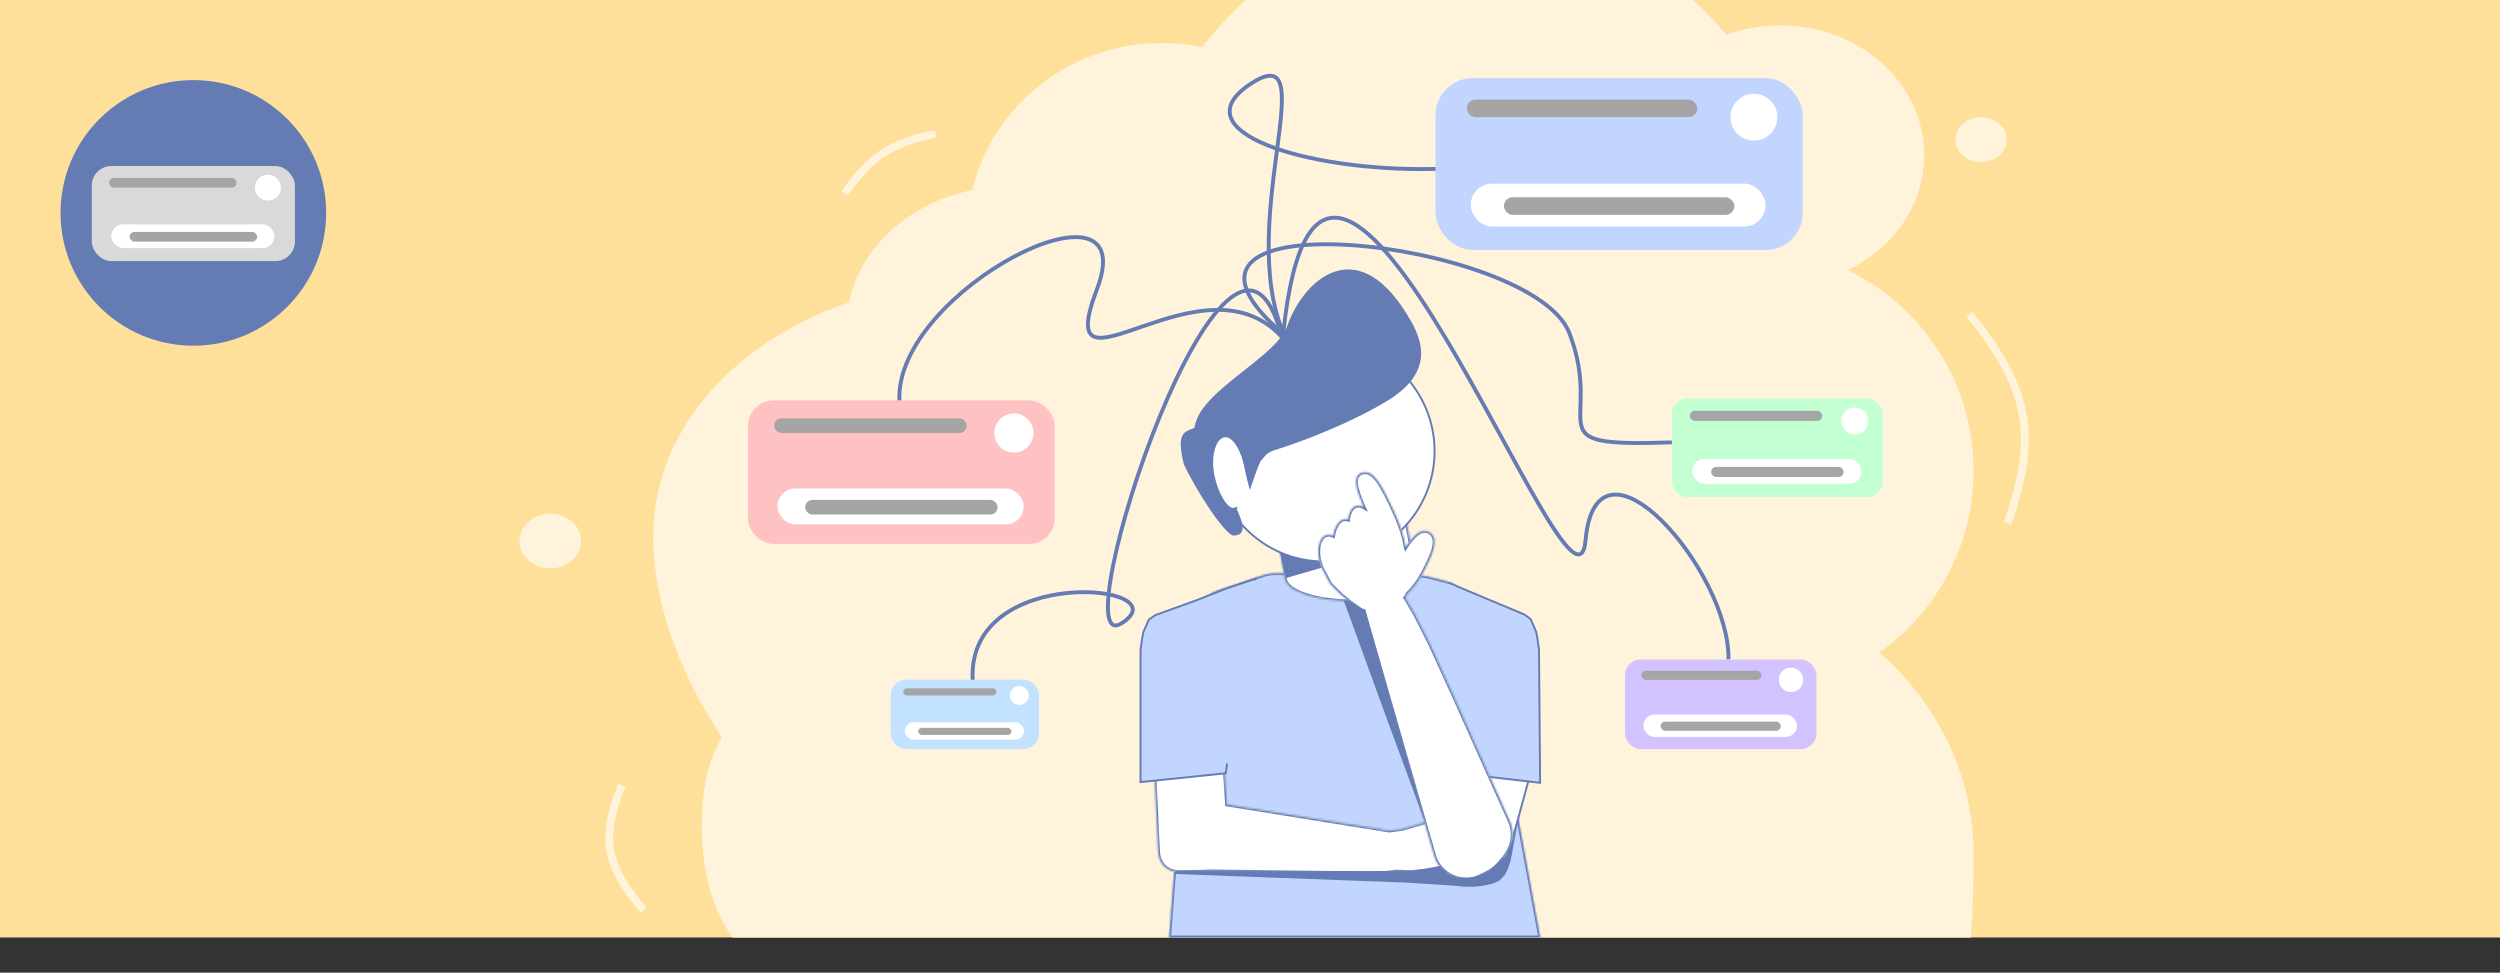
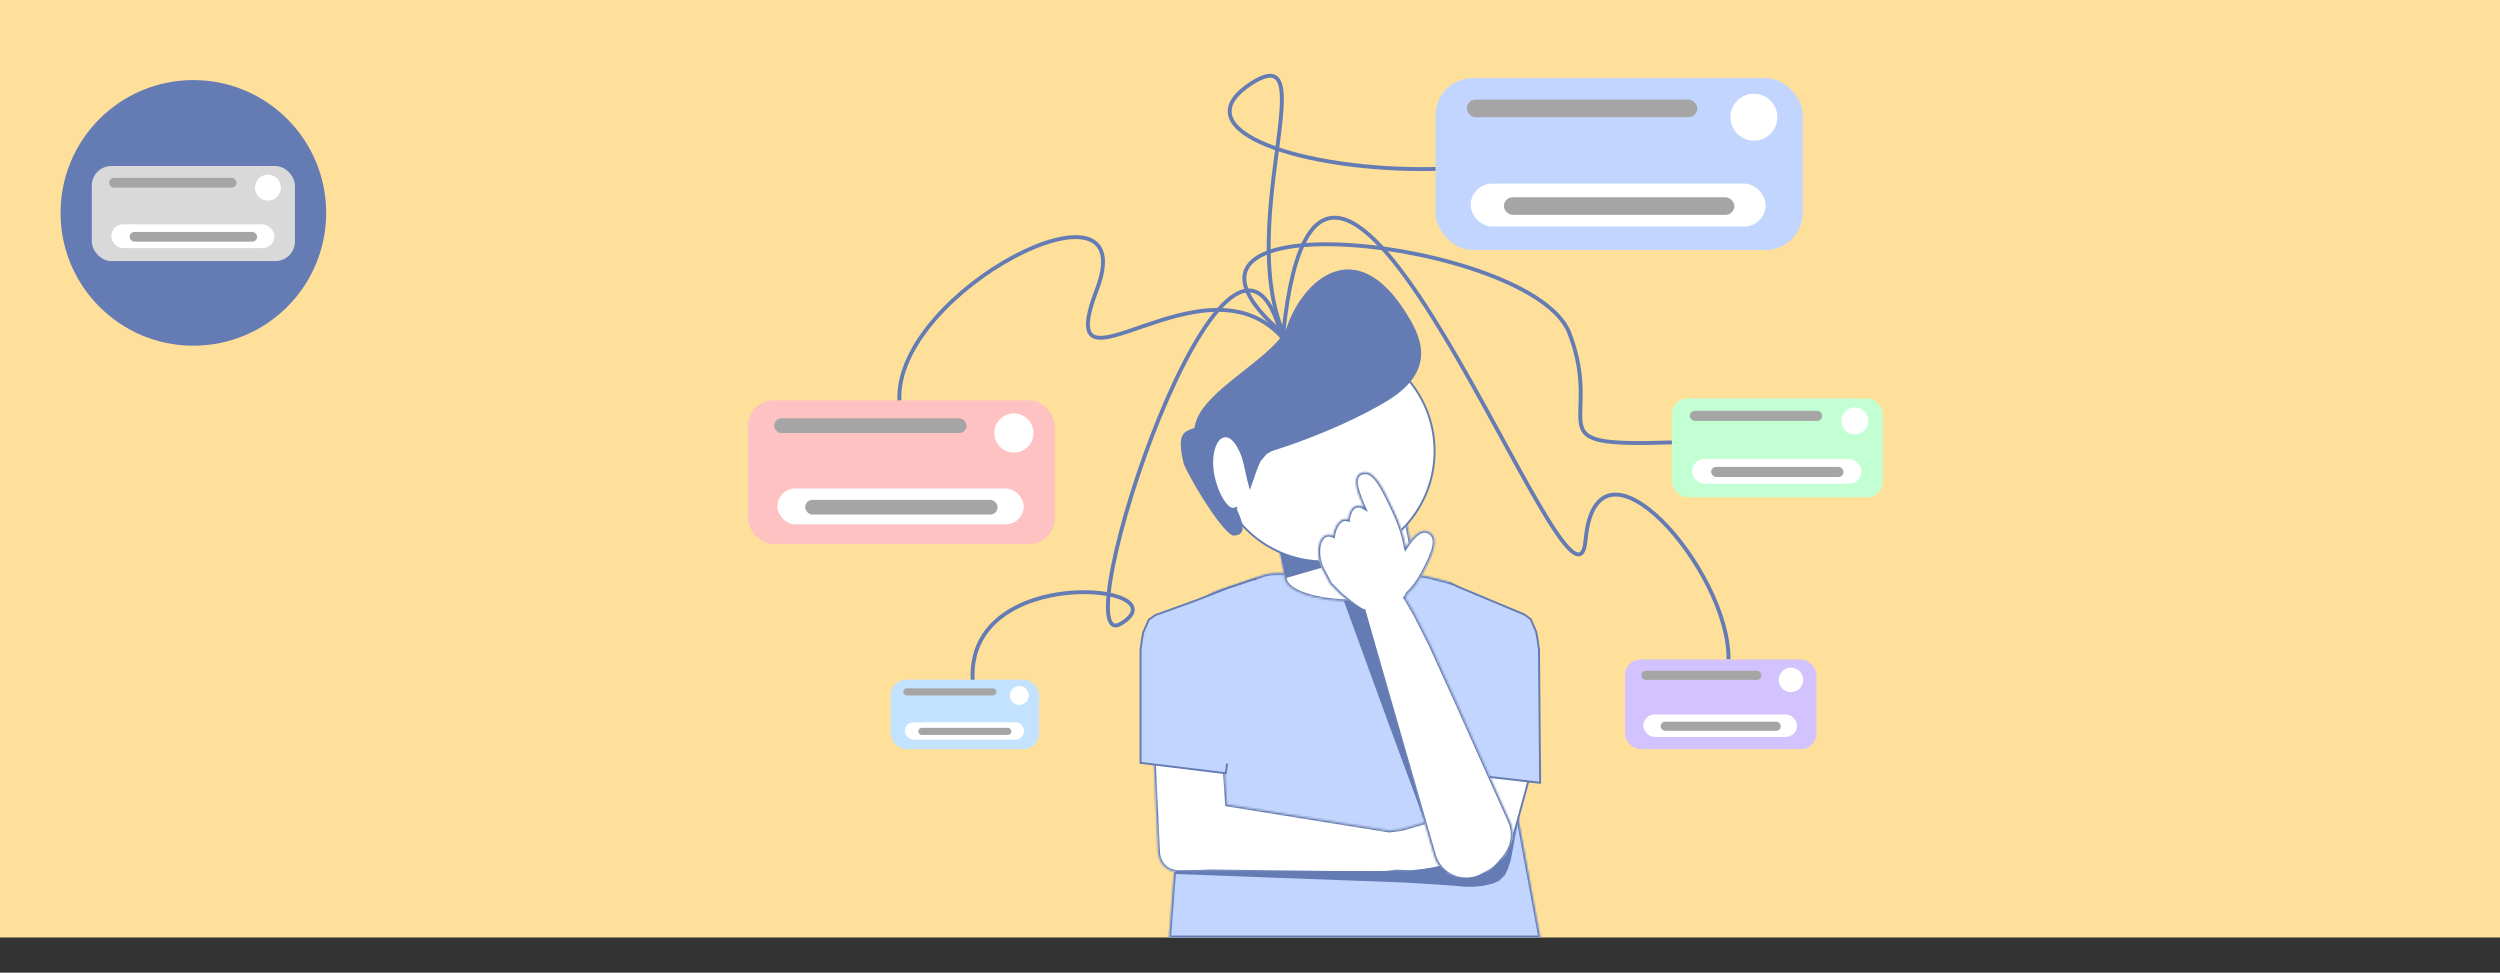
<svg xmlns="http://www.w3.org/2000/svg" width="1280" height="498" viewBox="0 0 1280 498" fill="none">
  <rect x="0" y="0" width="1280" height="498" fill="#333333" stroke="none" />
  <rect width="1280" height="480" fill="#FEE09A" />
  <circle cx="99" cy="109" r="68" fill="#647CB3" />
-   <path fill-rule="evenodd" clip-rule="evenodd" d="M637.813 0C629.78 7.301 622.363 15.357 615.655 24.064C609.026 22.711 602.155 22 595.114 22C547.756 22 508.095 54.168 497.815 97.339C465.7 103.823 440.683 126.412 434.617 154.795C384.028 171.981 339.572 211.533 334.885 265.355C331.778 301.035 346.189 342.534 369.609 377.377C364.905 385.932 361.848 394.518 360.756 403C360.756 403 352.584 449.185 375.138 480H1008.98C1010.19 467.906 1010.45 453.704 1010.45 437.114C1010.45 396.882 992.067 360.448 962.326 334.025C991.448 313.37 1010.45 279.402 1010.45 241C1010.45 195.81 984.136 156.761 945.984 138.318C969.316 127.165 985.214 105.01 985.214 79.5C985.214 42.773 952.261 13 911.611 13C901.833 13 892.502 14.722 883.966 17.849C878.628 11.496 872.895 5.532 866.809 0H637.813ZM1029.8 268.551C1037.78 245.578 1040.61 227.948 1037.45 211.163C1034.29 194.39 1025.18 178.744 1009.89 159.646L1006.77 162.099C1021.91 181.016 1030.53 196.034 1033.51 211.838C1036.49 227.631 1033.89 244.493 1026.01 267.195L1029.8 268.551ZM450.771 76.911C458.164 72.023 466.81 69.016 478.629 66.573L479.555 70.397C467.995 72.786 459.92 75.653 453.132 80.141C446.337 84.633 440.68 90.848 434.127 100.183L430.723 97.965C437.397 88.458 443.384 81.795 450.771 76.911ZM316.539 401.228C310.928 415.032 308.714 425.76 310.552 436.025C312.388 446.277 318.209 455.739 327.913 467.124L330.955 464.571C321.398 453.359 316.145 444.57 314.5 435.383C312.857 426.21 314.756 416.313 320.26 402.772L316.539 401.228ZM297.544 277C297.544 284.732 290.483 291 281.772 291C273.061 291 266 284.732 266 277C266 269.268 273.061 263 281.772 263C290.483 263 297.544 269.268 297.544 277ZM1014.32 83C1021.58 83 1027.46 77.851 1027.46 71.5C1027.46 65.149 1021.58 60 1014.32 60C1007.06 60 1001.17 65.149 1001.17 71.5C1001.17 77.851 1007.06 83 1014.32 83Z" fill="#FFF4DB" />
  <mask id="path-4-inside-1_780_597" fill="white">
    <path fill-rule="evenodd" clip-rule="evenodd" d="M623.846 302.201C616.59 304.618 611.491 311.151 610.907 318.777L598.568 480L788.623 480L768.511 370.918L753.362 310.863C751.88 304.989 747.646 300.196 742 298L731.494 295.292C730.142 294.944 728.756 294.746 727.36 294.701L688.786 293.466L652.786 293.466C650.678 293.466 648.585 293.817 646.593 294.504L636.387 298.022L623.846 302.201Z" />
  </mask>
  <path fill-rule="evenodd" clip-rule="evenodd" d="M623.846 302.201C616.59 304.618 611.491 311.151 610.907 318.777L598.568 480L788.623 480L768.511 370.918L753.362 310.863C751.88 304.989 747.646 300.196 742 298L731.494 295.292C730.142 294.944 728.756 294.746 727.36 294.701L688.786 293.466L652.786 293.466C650.678 293.466 648.585 293.817 646.593 294.504L636.387 298.022L623.846 302.201Z" fill="#C2D5FF" />
  <path d="M610.907 318.777L609.91 318.701L609.91 318.701L610.907 318.777ZM623.846 302.201L623.53 301.252L623.53 301.252L623.846 302.201ZM598.568 480L597.571 479.924L597.489 481L598.568 481L598.568 480ZM788.623 480L788.623 481L789.825 481L789.607 479.819L788.623 480ZM768.511 370.918L769.495 370.737L769.489 370.705L769.481 370.674L768.511 370.918ZM753.362 310.863L752.392 311.108L752.392 311.108L753.362 310.863ZM742 298L742.362 297.068L742.307 297.046L742.25 297.032L742 298ZM731.494 295.292L731.744 294.324L731.744 294.324L731.494 295.292ZM727.36 294.701L727.328 295.7L727.328 295.7L727.36 294.701ZM688.786 293.466L688.818 292.467L688.802 292.466L688.786 292.466L688.786 293.466ZM646.593 294.504L646.267 293.559L646.267 293.559L646.593 294.504ZM636.387 298.022L636.704 298.971L636.713 298.968L636.387 298.022ZM611.904 318.853C612.457 311.629 617.288 305.44 624.162 303.15L623.53 301.252C615.892 303.797 610.524 310.673 609.91 318.701L611.904 318.853ZM599.565 480.076L611.904 318.853L609.91 318.701L597.571 479.924L599.565 480.076ZM598.568 481L788.623 481L788.623 479L598.568 479L598.568 481ZM767.528 371.1L787.64 480.181L789.607 479.819L769.495 370.737L767.528 371.1ZM752.392 311.108L767.542 371.163L769.481 370.674L754.332 310.619L752.392 311.108ZM741.638 298.932C746.982 301.01 750.99 305.548 752.392 311.108L754.332 310.619C752.771 304.431 748.31 299.381 742.362 297.068L741.638 298.932ZM731.245 296.261L741.75 298.968L742.25 297.032L731.744 294.324L731.245 296.261ZM727.328 295.7C728.65 295.743 729.964 295.931 731.245 296.261L731.744 294.324C730.321 293.957 728.861 293.749 727.392 293.702L727.328 295.7ZM688.754 294.466L727.328 295.7L727.392 293.702L688.818 292.467L688.754 294.466ZM652.786 294.466L688.786 294.466L688.786 292.466L652.786 292.466L652.786 294.466ZM646.919 295.449C648.807 294.799 650.789 294.466 652.786 294.466L652.786 292.466C650.567 292.466 648.364 292.836 646.267 293.559L646.919 295.449ZM636.713 298.968L646.919 295.449L646.267 293.559L636.062 297.077L636.713 298.968ZM624.162 303.15L636.704 298.971L636.071 297.074L623.53 301.252L624.162 303.15Z" fill="#647CB3" mask="url(#path-4-inside-1_780_597)" />
  <mask id="path-6-inside-2_780_597" fill="white">
    <path fill-rule="evenodd" clip-rule="evenodd" d="M664.108 446.728L618.619 446.177C618.062 446.27 617.512 446.321 616.974 446.331L603.984 446.557C597.588 446.669 593.185 442.387 592.876 435.756L590.73 389.732C590.663 388.293 590.792 386.78 591.114 385.233L599.7 344.012C601.517 335.288 609.052 327.101 617.303 324.885L619.704 324.24C629.496 321.61 636.324 328.349 634.334 338.677L626.674 378.441C626.376 379.99 626.273 381.503 626.367 382.937L628.247 411.438C628.257 411.586 628.269 411.733 628.283 411.879L711.315 425.226L717.765 424.39L733.181 419.929L742.224 418.631L745.182 419.987L746.869 421.619L747.919 423.389L748.471 425.933L749.66 428.339L749.852 432.294L747.999 436.026L740.811 442.8L737.157 444.374L732.789 445.592L728.213 446.089L722.337 446.542L714.531 446.278L711.257 446.818L711.255 446.766C710.996 446.809 710.732 446.838 710.463 446.851L703.469 447.205L690.349 447.046L664.108 446.728Z" />
  </mask>
  <path fill-rule="evenodd" clip-rule="evenodd" d="M664.108 446.728L618.619 446.177C618.062 446.27 617.512 446.321 616.974 446.331L603.984 446.557C597.588 446.669 593.185 442.387 592.876 435.756L590.73 389.732C590.663 388.293 590.792 386.78 591.114 385.233L599.7 344.012C601.517 335.288 609.052 327.101 617.303 324.885L619.704 324.24C629.496 321.61 636.324 328.349 634.334 338.677L626.674 378.441C626.376 379.99 626.273 381.503 626.367 382.937L628.247 411.438C628.257 411.586 628.269 411.733 628.283 411.879L711.315 425.226L717.765 424.39L733.181 419.929L742.224 418.631L745.182 419.987L746.869 421.619L747.919 423.389L748.471 425.933L749.66 428.339L749.852 432.294L747.999 436.026L740.811 442.8L737.157 444.374L732.789 445.592L728.213 446.089L722.337 446.542L714.531 446.278L711.257 446.818L711.255 446.766C710.996 446.809 710.732 446.838 710.463 446.851L703.469 447.205L690.349 447.046L664.108 446.728Z" fill="white" />
  <path d="M618.619 446.177L618.455 445.191L618.543 445.176L618.631 445.177L618.619 446.177ZM664.108 446.728L664.12 445.728L664.12 445.728L664.108 446.728ZM616.974 446.331L616.957 445.331L616.957 445.331L616.974 446.331ZM603.984 446.557L604.001 447.557L604.001 447.557L603.984 446.557ZM592.876 435.756L591.877 435.802L591.877 435.802L592.876 435.756ZM590.73 389.732L591.729 389.686L591.729 389.686L590.73 389.732ZM591.114 385.233L592.093 385.437L592.093 385.437L591.114 385.233ZM599.7 344.012L598.721 343.808L598.721 343.808L599.7 344.012ZM617.303 324.885L617.563 325.851L617.563 325.851L617.303 324.885ZM619.704 324.24L619.444 323.274L619.444 323.274L619.704 324.24ZM634.334 338.677L635.316 338.866L634.334 338.677ZM626.674 378.441L627.656 378.631L627.656 378.631L626.674 378.441ZM626.367 382.937L625.369 383.003L625.369 383.003L626.367 382.937ZM628.247 411.438L629.245 411.372L629.245 411.372L628.247 411.438ZM628.283 411.879L628.124 412.866L627.361 412.743L627.287 411.974L628.283 411.879ZM711.315 425.226L711.444 426.218L711.3 426.237L711.156 426.213L711.315 425.226ZM717.765 424.39L718.043 425.35L717.97 425.372L717.894 425.381L717.765 424.39ZM733.181 419.929L732.903 418.968L732.97 418.949L733.039 418.939L733.181 419.929ZM742.224 418.631L742.082 417.642L742.373 417.6L742.64 417.722L742.224 418.631ZM745.182 419.987L745.599 419.078L745.755 419.149L745.878 419.269L745.182 419.987ZM746.869 421.619L747.564 420.901L747.66 420.994L747.729 421.109L746.869 421.619ZM747.919 423.389L748.779 422.879L748.862 423.018L748.896 423.177L747.919 423.389ZM748.471 425.933L747.575 426.376L747.52 426.266L747.494 426.145L748.471 425.933ZM749.66 428.339L750.556 427.897L750.648 428.083L750.659 428.291L749.66 428.339ZM749.852 432.294L750.851 432.245L750.864 432.505L750.748 432.738L749.852 432.294ZM747.999 436.026L748.894 436.471L748.815 436.631L748.684 436.754L747.999 436.026ZM740.811 442.8L741.497 443.528L741.369 443.649L741.207 443.719L740.811 442.8ZM737.157 444.374L737.552 445.293L737.49 445.319L737.425 445.338L737.157 444.374ZM732.789 445.592L733.057 446.556L732.978 446.578L732.896 446.587L732.789 445.592ZM728.213 446.089L728.321 447.083L728.306 447.085L728.29 447.086L728.213 446.089ZM722.337 446.542L722.414 447.539L722.358 447.543L722.303 447.541L722.337 446.542ZM714.531 446.278L714.368 445.291L714.466 445.275L714.565 445.278L714.531 446.278ZM711.257 446.818L711.419 447.805L710.288 447.992L710.257 446.845L711.257 446.818ZM711.255 446.766L711.091 445.78L712.224 445.591L712.255 446.739L711.255 446.766ZM710.463 446.851L710.514 447.85L710.514 447.85L710.463 446.851ZM703.469 447.205L703.52 448.203L703.488 448.205L703.457 448.205L703.469 447.205ZM690.349 447.046L690.337 448.046L690.337 448.046L690.349 447.046ZM618.631 445.177L664.12 445.728L664.096 447.728L618.607 447.177L618.631 445.177ZM616.957 445.331C617.443 445.322 617.944 445.276 618.455 445.191L618.783 447.164C618.18 447.264 617.581 447.32 616.992 447.33L616.957 445.331ZM603.966 445.558L616.957 445.331L616.992 447.33L604.001 447.557L603.966 445.558ZM593.874 435.709C594.019 438.812 595.115 441.286 596.844 442.968C598.571 444.647 601.003 445.609 603.966 445.558L604.001 447.557C600.568 447.617 597.601 446.494 595.45 444.402C593.302 442.313 592.041 439.331 591.877 435.802L593.874 435.709ZM591.729 389.686L593.874 435.709L591.877 435.802L589.731 389.779L591.729 389.686ZM592.093 385.437C591.787 386.909 591.666 388.338 591.729 389.686L589.731 389.779C589.66 388.247 589.798 386.65 590.135 385.03L592.093 385.437ZM600.679 344.215L592.093 385.437L590.135 385.03L598.721 343.808L600.679 344.215ZM617.563 325.851C609.695 327.963 602.424 335.841 600.679 344.215L598.721 343.808C600.611 334.735 608.409 326.238 617.044 323.919L617.563 325.851ZM619.963 325.206L617.563 325.851L617.044 323.919L619.444 323.274L619.963 325.206ZM633.352 338.488C634.301 333.567 633.123 329.668 630.735 327.311C628.356 324.963 624.591 323.963 619.963 325.206L619.444 323.274C624.609 321.887 629.154 322.941 632.14 325.888C635.116 328.824 636.358 333.459 635.316 338.866L633.352 338.488ZM625.692 378.252L633.352 338.488L635.316 338.866L627.656 378.631L625.692 378.252ZM625.369 383.003C625.269 381.475 625.379 379.877 625.692 378.252L627.656 378.631C627.373 380.104 627.277 381.53 627.365 382.872L625.369 383.003ZM627.249 411.504L625.369 383.003L627.365 382.872L629.245 411.372L627.249 411.504ZM627.287 411.974C627.272 411.818 627.26 411.661 627.249 411.504L629.245 411.372C629.254 411.51 629.265 411.648 629.278 411.784L627.287 411.974ZM711.156 426.213L628.124 412.866L628.441 410.891L711.474 424.239L711.156 426.213ZM711.186 424.234L717.637 423.398L717.894 425.381L711.444 426.218L711.186 424.234ZM717.487 423.429L732.903 418.968L733.459 420.889L718.043 425.35L717.487 423.429ZM733.039 418.939L742.082 417.642L742.366 419.621L733.323 420.919L733.039 418.939ZM742.64 417.722L745.599 419.078L744.766 420.896L741.807 419.541L742.64 417.722ZM745.878 419.269L747.564 420.901L746.173 422.338L744.487 420.706L745.878 419.269ZM747.729 421.109L748.779 422.879L747.059 423.899L746.009 422.129L747.729 421.109ZM748.896 423.177L749.449 425.721L747.494 426.145L746.942 423.601L748.896 423.177ZM749.368 425.49L750.556 427.897L748.763 428.782L747.575 426.376L749.368 425.49ZM750.659 428.291L750.851 432.245L748.853 432.342L748.661 428.388L750.659 428.291ZM750.748 432.738L748.894 436.471L747.103 435.581L748.957 431.849L750.748 432.738ZM748.684 436.754L741.497 443.528L740.125 442.073L747.313 435.299L748.684 436.754ZM741.207 443.719L737.552 445.293L736.761 443.456L740.415 441.882L741.207 443.719ZM737.425 445.338L733.057 446.556L732.52 444.629L736.888 443.411L737.425 445.338ZM732.896 446.587L728.321 447.083L728.105 445.095L732.681 444.598L732.896 446.587ZM728.29 447.086L722.414 447.539L722.26 445.545L728.136 445.092L728.29 447.086ZM722.303 447.541L714.497 447.277L714.565 445.278L722.371 445.542L722.303 447.541ZM714.694 447.264L711.419 447.805L711.094 445.832L714.368 445.291L714.694 447.264ZM710.257 446.845L710.256 446.793L712.255 446.739L712.256 446.792L710.257 446.845ZM710.413 445.853C710.643 445.841 710.869 445.816 711.091 445.78L711.419 447.753C711.122 447.802 710.82 447.835 710.514 447.85L710.413 445.853ZM703.419 446.206L710.413 445.853L710.514 447.85L703.52 448.203L703.419 446.206ZM690.361 446.046L703.481 446.205L703.457 448.205L690.337 448.046L690.361 446.046ZM664.12 445.728L690.361 446.046L690.337 448.046L664.096 447.728L664.12 445.728Z" fill="#647CB3" mask="url(#path-6-inside-2_780_597)" />
  <path d="M782.475 347.45L784.937 387.187C785.068 389.31 784.88 391.331 784.381 393.154L774.639 428.765C772.883 435.183 767.55 438.29 761.321 436.524L748.534 432.899C747.429 432.585 746.32 432.094 745.238 431.439C737.431 426.708 733.323 415.159 736.911 408.029L752.047 377.95C753.088 375.881 753.655 373.405 753.708 370.7L754.341 338.446C754.539 328.343 762.431 323.551 770.953 328.361C777.263 331.922 782 339.769 782.475 347.45Z" fill="white" stroke="#647CB3" />
  <path d="M737.752 418.729C734.137 419.808 731.074 421.511 728.953 423.271C727.892 424.152 727.08 425.037 726.55 425.852C726.032 426.65 725.814 427.334 725.842 427.864C725.991 428.295 726.416 428.714 727.204 429.06C728.013 429.414 729.128 429.654 730.477 429.749C733.171 429.939 736.696 429.545 740.323 428.463C743.964 427.376 746.039 426.136 747.113 424.915C748.156 423.729 748.28 422.535 747.937 421.386C747.583 420.199 746.806 419.039 745.286 418.411C743.748 417.775 741.369 417.65 737.752 418.729Z" fill="white" stroke="#647CB3" />
  <path d="M746.796 417.116C743.119 421.619 740.097 425.594 738.29 428.675C737.384 430.22 736.806 431.504 736.59 432.495C736.372 433.493 736.545 434.049 736.922 434.356C737.304 434.669 738.015 434.748 739.165 434.355C740.286 433.973 741.678 433.189 743.254 432.045C746.398 429.761 750.178 426.109 753.836 421.628C757.502 417.138 759.438 413.857 760.177 411.492C760.546 410.315 760.607 409.395 760.465 408.681C760.324 407.977 759.98 407.442 759.472 407.027C758.996 406.639 758.475 406.503 757.827 406.633C757.148 406.768 756.312 407.2 755.272 408.009C753.194 409.626 750.475 412.609 746.796 417.116Z" fill="white" stroke="#647CB3" />
  <path d="M729.763 434.037L738.226 419.712L724.47 423.876L719.299 426.165L722.126 435.566L729.763 434.037Z" fill="white" />
  <path d="M734.306 425.757L733.837 436.99L739.516 435.555L745.972 429.224L747.858 426.061L748.326 421.401L744.529 420.861L734.306 425.757Z" fill="white" />
  <mask id="path-13-inside-3_780_597" fill="white">
    <path fill-rule="evenodd" clip-rule="evenodd" d="M720.348 268.083H652.659L657.825 296.575H657.883C658.92 302.878 673.735 307.877 691.859 307.877C709.983 307.877 724.799 302.878 725.835 296.575H725.893L725.86 296.404C725.882 296.227 725.893 296.048 725.893 295.869C725.893 295.122 725.7 294.391 725.33 293.682L720.348 268.083Z" />
  </mask>
  <path fill-rule="evenodd" clip-rule="evenodd" d="M720.348 268.083H652.659L657.825 296.575H657.883C658.92 302.878 673.735 307.877 691.859 307.877C709.983 307.877 724.799 302.878 725.835 296.575H725.893L725.86 296.404C725.882 296.227 725.893 296.048 725.893 295.869C725.893 295.122 725.7 294.391 725.33 293.682L720.348 268.083Z" fill="white" />
  <path d="M652.659 268.083V267.083H651.461L651.675 268.261L652.659 268.083ZM720.348 268.083L721.33 267.892L721.172 267.083H720.348V268.083ZM657.825 296.575L656.841 296.753L656.99 297.575H657.825V296.575ZM657.883 296.575L658.87 296.413L658.732 295.575H657.883V296.575ZM725.835 296.575V295.575H724.986L724.848 296.413L725.835 296.575ZM725.893 296.575V297.575H727.106L726.875 296.384L725.893 296.575ZM725.86 296.404L724.867 296.281L724.848 296.439L724.878 296.595L725.86 296.404ZM725.33 293.682L724.348 293.873L724.376 294.015L724.443 294.144L725.33 293.682ZM652.659 269.083H720.348V267.083H652.659V269.083ZM658.809 296.397L653.643 267.905L651.675 268.261L656.841 296.753L658.809 296.397ZM657.883 295.575H657.825V297.575H657.883V295.575ZM691.859 306.877C682.878 306.877 674.754 305.637 668.78 303.641C665.79 302.642 663.382 301.468 661.678 300.198C659.962 298.919 659.07 297.627 658.87 296.413L656.896 296.737C657.215 298.675 658.564 300.371 660.483 301.802C662.415 303.242 665.037 304.499 668.146 305.538C674.37 307.617 682.716 308.877 691.859 308.877V306.877ZM724.848 296.413C724.649 297.627 723.757 298.919 722.04 300.198C720.337 301.468 717.928 302.642 714.938 303.641C708.964 305.637 700.84 306.877 691.859 306.877V308.877C701.002 308.877 709.348 307.617 715.572 305.538C718.681 304.499 721.303 303.242 723.236 301.802C725.155 300.371 726.503 298.675 726.822 296.737L724.848 296.413ZM725.893 295.575H725.835V297.575H725.893V295.575ZM724.878 296.595L724.911 296.766L726.875 296.384L726.841 296.213L724.878 296.595ZM724.893 295.869C724.893 296.007 724.884 296.144 724.867 296.281L726.852 296.528C726.879 296.31 726.893 296.09 726.893 295.869H724.893ZM724.443 294.144C724.747 294.727 724.893 295.301 724.893 295.869H726.893C726.893 294.943 726.652 294.055 726.217 293.219L724.443 294.144ZM719.366 268.274L724.348 293.873L726.311 293.491L721.33 267.892L719.366 268.274Z" fill="#647CB3" mask="url(#path-13-inside-3_780_597)" />
-   <path d="M611.508 307.729L611.508 307.729L611.496 307.733L591.556 314.92L588.15 317.317L586.775 320.486L586.775 320.488L585.369 323.69L584.667 327.528L583.958 332.691L583.958 338.515L583.958 343.071L583.958 355.437L583.958 361.295L583.958 367.803L583.958 378.868L583.958 390.583L583.958 400.433L627.561 395.914L642.842 296.288L628.179 301.225L611.508 307.729Z" fill="#C2D5FF" stroke="#647CB3" />
+   <path d="M611.508 307.729L611.508 307.729L611.496 307.733L591.556 314.92L588.15 317.317L586.775 320.486L586.775 320.488L585.369 323.69L584.667 327.528L583.958 332.691L583.958 338.515L583.958 343.071L583.958 355.437L583.958 361.295L583.958 367.803L583.958 378.868L583.958 390.583L627.561 395.914L642.842 296.288L628.179 301.225L611.508 307.729Z" fill="#C2D5FF" stroke="#647CB3" />
  <path d="M639.892 298.152L643.464 296.85L651.128 395.745L611.259 387.419L639.892 298.152Z" fill="#C2D5FF" />
  <path d="M761.357 306.634L761.357 306.634L780.373 314.57L783.729 317.015L785.1 320.218L785.101 320.22L786.504 323.458L787.224 327.331L787.961 332.538L788.01 338.406L788.049 342.996L788.155 355.453L788.205 361.354L788.261 367.91L788.355 379.056L788.455 390.858L788.54 400.784L745.92 395.889L742.526 298.759L745.507 299.994L745.509 299.995L761.357 306.634Z" fill="#C2D5FF" stroke="#647CB3" />
  <path d="M745.5 300.5L742 299L736.891 398.349L773.215 390.022L745.5 300.5Z" fill="#C2D5FF" />
  <path d="M653 272L667.821 279.538L681.043 283.832H695L691.878 286.27L658.272 296L653 272Z" fill="#647CB3" />
  <circle cx="678" cy="231" r="56.5" fill="white" stroke="#647CB3" />
  <path d="M720.034 160.42C726.432 170.696 736.888 188.688 710.867 204.888C684.846 221.088 624.729 243.526 618.331 233.25C591.632 208.916 651.93 187.351 659.092 166.847C667.202 143.63 694.047 118.677 720.034 160.42Z" fill="#647CB3" />
  <path d="M610.41 219.51C606.588 221.246 602.116 221.359 606.111 237.634C612.077 250.769 628.334 275.895 632.155 274.16C645.039 273.376 623 247.186 624.007 237.984C625.148 227.564 625.931 212.46 610.41 219.51Z" fill="#647CB3" />
  <path d="M637.541 237.721L637.535 237.703L637.529 237.685C636.036 232.708 634.306 228.87 632.402 226.422C630.497 223.97 628.498 223.002 626.447 223.491C624.415 223.976 622.696 226.111 621.654 229.456C620.621 232.769 620.31 237.116 620.993 241.7C621.677 246.288 623.385 251.304 625.487 255.026C626.539 256.888 627.676 258.401 628.811 259.376C629.956 260.359 631.024 260.733 631.964 260.509C632.926 260.279 633.994 259.375 635.016 257.863C636.025 256.371 636.932 254.367 637.595 252.102C638.923 247.565 639.24 242.089 637.541 237.721Z" fill="white" stroke="#647CB3" />
  <path d="M627.718 249.129C628.794 256.356 632.975 261.425 637.055 260.452C641.136 259.479 643.57 252.832 642.494 245.606C641.417 238.379 635.969 249.742 633.156 234.283C629.075 235.256 626.641 241.903 627.718 249.129Z" fill="white" />
  <path d="M653.5 229.5L634.211 225.645L635.733 233.146L636.958 238.575L638.5 245.5L639.94 250.88L643.537 240.544L645.347 236.224L648.5 232.5L653.5 229.5Z" fill="#647CB3" />
  <mask id="path-26-inside-4_780_597" fill="white">
    <path fill-rule="evenodd" clip-rule="evenodd" d="M728.592 293.298C726.173 297.832 723.363 301.529 720.71 303.957L720.475 304.544C720.251 305.103 719.929 305.614 719.527 306.054C719.779 306.376 720.012 306.72 720.223 307.084L724.681 314.797L732.221 329.697L745.819 359.55L773.066 420.489C775.105 425.05 775.025 430.261 772.846 434.736L772.465 435.518C771.824 436.834 771.014 438.061 770.054 439.168L767.085 442.595C765.707 444.184 764.042 445.504 762.175 446.486L758.636 448.346C749.053 453.386 737.185 448.336 734.193 437.945L698.332 313.401C698.281 313.226 698.241 313.049 698.21 312.871C697.561 312.732 696.94 312.464 696.387 312.076L692 309L686.5 304.5L681.547 299.547C681.184 299.184 680.88 298.768 680.644 298.313L678.177 293.557C677.13 291.949 676.251 289.999 675.661 287.827C673.848 281.149 675.445 274.903 679.229 273.875C680.305 273.583 681.442 273.744 682.561 274.278C683.232 269.917 685.404 266.526 687.851 265.861C688.61 265.655 689.407 265.703 690.213 265.973C690.644 262.289 692.12 259.603 694.423 258.977C695.619 258.652 696.905 258.92 698.177 259.668C694.252 250.75 692.216 243.791 697.158 242.06C703.402 239.872 707.876 249.291 713.698 261.687C716.864 268.428 718.91 274.849 719.585 279.554L719.737 280.125C723.713 273.975 727.767 270.272 731.646 272.342C737.352 275.387 733.668 283.785 728.592 293.298Z" />
  </mask>
  <path fill-rule="evenodd" clip-rule="evenodd" d="M728.592 293.298C726.173 297.832 723.363 301.529 720.71 303.957L720.475 304.544C720.251 305.103 719.929 305.614 719.527 306.054C719.779 306.376 720.012 306.72 720.223 307.084L724.681 314.797L732.221 329.697L745.819 359.55L773.066 420.489C775.105 425.05 775.025 430.261 772.846 434.736L772.465 435.518C771.824 436.834 771.014 438.061 770.054 439.168L767.085 442.595C765.707 444.184 764.042 445.504 762.175 446.486L758.636 448.346C749.053 453.386 737.185 448.336 734.193 437.945L698.332 313.401C698.281 313.226 698.241 313.049 698.21 312.871C697.561 312.732 696.94 312.464 696.387 312.076L692 309L686.5 304.5L681.547 299.547C681.184 299.184 680.88 298.768 680.644 298.313L678.177 293.557C677.13 291.949 676.251 289.999 675.661 287.827C673.848 281.149 675.445 274.903 679.229 273.875C680.305 273.583 681.442 273.744 682.561 274.278C683.232 269.917 685.404 266.526 687.851 265.861C688.61 265.655 689.407 265.703 690.213 265.973C690.644 262.289 692.12 259.603 694.423 258.977C695.619 258.652 696.905 258.92 698.177 259.668C694.252 250.75 692.216 243.791 697.158 242.06C703.402 239.872 707.876 249.291 713.698 261.687C716.864 268.428 718.91 274.849 719.585 279.554L719.737 280.125C723.713 273.975 727.767 270.272 731.646 272.342C737.352 275.387 733.668 283.785 728.592 293.298Z" fill="white" />
  <path d="M720.71 303.957L720.035 303.219L719.867 303.373L719.782 303.585L720.71 303.957ZM728.592 293.298L727.71 292.827L727.71 292.827L728.592 293.298ZM720.475 304.544L721.403 304.916L721.403 304.916L720.475 304.544ZM719.527 306.054L718.788 305.38L718.217 306.006L718.74 306.672L719.527 306.054ZM720.223 307.084L721.089 306.583L721.089 306.583L720.223 307.084ZM724.681 314.797L725.573 314.345L725.56 314.32L725.546 314.296L724.681 314.797ZM732.221 329.697L733.131 329.282L733.122 329.264L733.113 329.245L732.221 329.697ZM745.819 359.55L746.732 359.142L746.729 359.135L745.819 359.55ZM773.066 420.489L772.153 420.897L772.153 420.897L773.066 420.489ZM772.846 434.736L773.745 435.174L773.745 435.174L772.846 434.736ZM772.465 435.518L771.566 435.08L771.566 435.08L772.465 435.518ZM770.054 439.168L769.299 438.513L769.299 438.513L770.054 439.168ZM767.085 442.595L767.84 443.25L767.84 443.25L767.085 442.595ZM762.175 446.486L761.709 445.601L761.709 445.601L762.175 446.486ZM758.636 448.346L759.102 449.232L759.102 449.232L758.636 448.346ZM734.193 437.945L735.154 437.669L735.154 437.669L734.193 437.945ZM698.332 313.401L697.371 313.677L697.371 313.677L698.332 313.401ZM698.21 312.871L699.196 312.702L699.081 312.035L698.42 311.893L698.21 312.871ZM696.387 312.076L695.813 312.895L695.813 312.895L696.387 312.076ZM692 309L691.367 309.774L691.395 309.797L691.426 309.819L692 309ZM686.5 304.5L685.793 305.207L685.828 305.242L685.867 305.274L686.5 304.5ZM681.547 299.547L682.254 298.84L682.254 298.84L681.547 299.547ZM680.644 298.313L679.756 298.774L680.644 298.313ZM678.177 293.557L679.065 293.097L679.042 293.053L679.015 293.011L678.177 293.557ZM675.661 287.827L676.626 287.564L676.626 287.564L675.661 287.827ZM679.229 273.875L679.491 274.84L679.491 274.84L679.229 273.875ZM682.561 274.278L682.129 275.181L683.344 275.761L683.549 274.431L682.561 274.278ZM687.851 265.861L688.113 266.826L688.113 266.826L687.851 265.861ZM690.213 265.973L689.895 266.922L691.063 267.313L691.206 266.09L690.213 265.973ZM694.423 258.977L694.685 259.942L694.685 259.942L694.423 258.977ZM698.177 259.668L697.671 260.53L700.339 262.098L699.093 259.265L698.177 259.668ZM697.158 242.06L696.827 241.116L696.827 241.116L697.158 242.06ZM713.698 261.687L714.603 261.262L714.603 261.262L713.698 261.687ZM719.585 279.554L718.595 279.695L718.603 279.754L718.619 279.811L719.585 279.554ZM719.737 280.125L718.771 280.382L719.352 282.564L720.577 280.668L719.737 280.125ZM731.646 272.342L732.117 271.46L732.117 271.46L731.646 272.342ZM721.385 304.694C724.14 302.173 727.015 298.378 729.474 293.769L727.71 292.827C725.331 297.287 722.586 300.885 720.035 303.219L721.385 304.694ZM721.403 304.916L721.638 304.329L719.782 303.585L719.547 304.171L721.403 304.916ZM720.265 306.729C720.748 306.2 721.134 305.587 721.403 304.916L719.547 304.171C719.367 304.619 719.11 305.028 718.788 305.38L720.265 306.729ZM721.089 306.583C720.854 306.178 720.595 305.796 720.313 305.437L718.74 306.672C718.964 306.957 719.17 307.261 719.357 307.584L721.089 306.583ZM725.546 314.296L721.089 306.583L719.357 307.584L723.815 315.297L725.546 314.296ZM733.113 329.245L725.573 314.345L723.788 315.248L731.329 330.148L733.113 329.245ZM746.729 359.135L733.131 329.282L731.311 330.111L744.909 359.964L746.729 359.135ZM773.979 420.081L746.732 359.142L744.906 359.958L772.153 420.897L773.979 420.081ZM773.745 435.174C776.054 430.431 776.139 424.911 773.979 420.081L772.153 420.897C774.072 425.189 773.996 430.09 771.947 434.298L773.745 435.174ZM773.364 435.955L773.745 435.174L771.947 434.298L771.566 435.08L773.364 435.955ZM770.81 439.823C771.827 438.65 772.685 437.35 773.364 435.955L771.566 435.08C770.964 436.317 770.201 437.472 769.299 438.513L770.81 439.823ZM767.84 443.25L770.81 439.823L769.299 438.513L766.329 441.94L767.84 443.25ZM762.64 447.371C764.617 446.331 766.381 444.934 767.84 443.25L766.329 441.94C765.033 443.435 763.467 444.677 761.709 445.601L762.64 447.371ZM759.102 449.232L762.64 447.371L761.709 445.601L758.171 447.461L759.102 449.232ZM733.232 438.222C736.4 449.224 748.959 454.565 759.102 449.232L758.171 447.461C749.147 452.207 737.97 447.449 735.154 437.669L733.232 438.222ZM697.371 313.677L733.232 438.222L735.154 437.669L699.293 313.124L697.371 313.677ZM697.225 313.041C697.262 313.255 697.31 313.468 697.371 313.677L699.293 313.124C699.252 312.985 699.22 312.844 699.196 312.702L697.225 313.041ZM695.813 312.895C696.477 313.36 697.222 313.682 698.001 313.849L698.42 311.893C697.9 311.782 697.404 311.567 696.961 311.257L695.813 312.895ZM691.426 309.819L695.813 312.895L696.961 311.257L692.574 308.181L691.426 309.819ZM685.867 305.274L691.367 309.774L692.633 308.226L687.133 303.726L685.867 305.274ZM680.84 300.254L685.793 305.207L687.207 303.793L682.254 298.84L680.84 300.254ZM679.756 298.774C680.039 299.32 680.405 299.819 680.84 300.254L682.254 298.84C681.964 298.55 681.72 298.217 681.532 297.853L679.756 298.774ZM677.289 294.017L679.756 298.774L681.532 297.853L679.065 293.097L677.289 294.017ZM674.696 288.089C675.312 290.355 676.231 292.402 677.339 294.103L679.015 293.011C678.029 291.497 677.191 289.643 676.626 287.564L674.696 288.089ZM678.966 272.91C676.575 273.56 675.064 275.797 674.377 278.484C673.681 281.205 673.753 284.614 674.696 288.089L676.626 287.564C675.756 284.361 675.719 281.308 676.315 278.98C676.919 276.618 678.099 275.218 679.491 274.84L678.966 272.91ZM682.992 273.376C681.705 272.761 680.32 272.542 678.966 272.91L679.491 274.84C680.29 274.623 681.18 274.727 682.129 275.181L682.992 273.376ZM687.589 264.896C686.032 265.319 684.7 266.559 683.695 268.149C682.678 269.759 681.926 271.831 681.572 274.126L683.549 274.431C683.867 272.365 684.537 270.561 685.385 269.218C686.246 267.856 687.223 267.068 688.113 266.826L687.589 264.896ZM690.531 265.025C689.567 264.702 688.567 264.63 687.589 264.896L688.113 266.826C688.653 266.679 689.247 266.704 689.895 266.922L690.531 265.025ZM694.161 258.012C692.691 258.412 691.558 259.453 690.754 260.822C689.953 262.186 689.446 263.922 689.22 265.857L691.206 266.09C691.411 264.34 691.858 262.892 692.478 261.835C693.096 260.783 693.851 260.169 694.685 259.942L694.161 258.012ZM698.684 258.806C697.252 257.965 695.689 257.597 694.161 258.012L694.685 259.942C695.55 259.707 696.557 259.876 697.671 260.53L698.684 258.806ZM696.827 241.116C695.344 241.635 694.321 242.584 693.761 243.894C693.22 245.158 693.148 246.67 693.35 248.292C693.752 251.525 695.301 255.616 697.262 260.071L699.093 259.265C697.128 254.801 695.697 250.954 695.335 248.045C695.154 246.596 695.255 245.486 695.599 244.68C695.925 243.92 696.5 243.35 697.488 243.004L696.827 241.116ZM714.603 261.262C711.708 255.097 709.091 249.543 706.396 245.818C705.047 243.953 703.617 242.458 702.042 241.586C700.423 240.689 698.677 240.468 696.827 241.116L697.488 243.004C698.761 242.558 699.916 242.694 701.073 243.335C702.275 244.001 703.499 245.225 704.776 246.991C707.335 250.528 709.866 255.881 712.793 262.112L714.603 261.262ZM720.575 279.412C719.882 274.578 717.796 268.06 714.603 261.262L712.793 262.112C715.933 268.797 717.939 275.119 718.595 279.695L720.575 279.412ZM720.703 279.868L720.551 279.296L718.619 279.811L718.771 280.382L720.703 279.868ZM732.117 271.46C729.73 270.187 727.331 270.765 725.144 272.339C722.993 273.886 720.904 276.478 718.897 279.582L720.577 280.668C722.546 277.622 724.471 275.287 726.312 273.963C728.115 272.666 729.683 272.428 731.175 273.225L732.117 271.46ZM729.474 293.769C732.006 289.025 734.261 284.436 735.137 280.619C735.577 278.704 735.694 276.886 735.254 275.297C734.801 273.664 733.78 272.348 732.117 271.46L731.175 273.225C732.365 273.859 733.023 274.735 733.326 275.83C733.642 276.97 733.591 278.417 733.188 280.171C732.38 283.692 730.255 288.058 727.71 292.827L729.474 293.769Z" fill="#647CB3" mask="url(#path-26-inside-4_780_597)" />
  <rect x="735" y="40" width="188" height="88" rx="19" fill="#C2D5FF" />
  <rect x="753" y="94" width="151" height="22" rx="11" fill="white" />
  <circle cx="898" cy="60" r="12" fill="white" />
  <rect x="751" y="51" width="118" height="9" rx="4.5" fill="#A5A5A5" />
  <rect x="770" y="101" width="118" height="9" rx="4.5" fill="#A5A5A5" />
  <rect x="383" y="205" width="157" height="73.489" rx="13" fill="#FFC2C2" />
  <rect x="398.032" y="250.096" width="126.101" height="18.372" rx="9.186" fill="white" />
  <circle cx="519.122" cy="221.702" r="10.021" fill="white" />
  <rect x="396.362" y="214.186" width="98.543" height="7.516" rx="3.758" fill="#A5A5A5" />
  <rect x="412.229" y="255.941" width="98.543" height="7.516" rx="3.758" fill="#A5A5A5" />
  <rect x="856" y="204" width="108" height="50.553" rx="8" fill="#C2FFD3" />
  <rect x="866.34" y="235.021" width="86.745" height="12.638" rx="6.319" fill="white" />
  <circle cx="949.638" cy="215.489" r="6.894" fill="white" />
  <rect x="865.191" y="210.319" width="67.787" height="5.17" rx="2.585" fill="#A5A5A5" />
  <rect x="876.106" y="239.043" width="67.787" height="5.17" rx="2.585" fill="#A5A5A5" />
  <rect x="832" y="337.681" width="98" height="45.872" rx="8" fill="#D2C2FF" />
  <rect x="841.383" y="365.83" width="78.713" height="11.468" rx="5.734" fill="white" />
  <circle cx="916.968" cy="348.106" r="6.255" fill="white" />
  <rect x="840.34" y="343.415" width="61.511" height="4.691" rx="2.346" fill="#A5A5A5" />
  <rect x="850.245" y="369.479" width="61.511" height="4.691" rx="2.346" fill="#A5A5A5" />
  <rect x="456" y="347.979" width="76" height="35.575" rx="8" fill="#C2E2FF" />
  <rect x="463.277" y="369.808" width="61.043" height="8.894" rx="4.447" fill="white" />
  <circle cx="521.894" cy="356.064" r="4.851" fill="white" />
  <rect x="462.468" y="352.426" width="47.702" height="3.638" rx="1.819" fill="#A5A5A5" />
  <rect x="470.149" y="372.638" width="47.702" height="3.638" rx="1.819" fill="#A5A5A5" />
  <rect x="47" y="85" width="104" height="48.681" rx="10" fill="#D9D9D9" />
  <rect x="56.957" y="114.872" width="83.532" height="12.17" rx="6.085" fill="white" />
  <circle cx="137.17" cy="96.064" r="6.638" fill="white" />
  <rect x="55.851" y="91.085" width="65.277" height="4.979" rx="2.489" fill="#A5A5A5" />
  <rect x="66.362" y="118.745" width="65.277" height="4.979" rx="2.489" fill="#A5A5A5" />
  <path d="M602 446H722L737 443.5L739.5 445.5L741.5 447.5L746.5 449.5H754L762.5 446L771 438L775 429L777 421.5L773.5 440.5L772 445L770.5 448L767.5 451L764 452.5L759.5 453.5L755 454H750L744.5 453.5L737.5 453L719.625 451.875L602 447.5V446Z" fill="#647CB3" />
  <path d="M688 307.5H690.5L693.5 309.5L699 312.5L730 422L711.5 372L688 307.5Z" fill="#647CB3" />
  <path d="M735 86.5C668.5 88 602.5 67 641 42.5C679.5 18 629.5 120.5 660 176.5" stroke="#647CB3" stroke-width="2" />
  <path d="M460.5 205C458 148.655 586.223 83.809 561.612 148.155C537 212.5 617.246 125.368 657.955 174.449" stroke="#647CB3" stroke-width="2" />
  <path d="M856 226.5C783.511 228.963 822 218.5 803.5 170.5C785 122.5 573 98.5 656.5 170.5" stroke="#647CB3" stroke-width="2" />
  <path d="M498 348C495 288 606.27 299.102 574.17 319.172C542.07 339.242 630.556 66.594 656.556 173.74" stroke="#647CB3" stroke-width="2" />
  <path d="M885 337.5C885.5 292 817.5 214 811.802 276.578C806.104 339.156 677.5 -27.5 657 171" stroke="#647CB3" stroke-width="2" />
</svg>